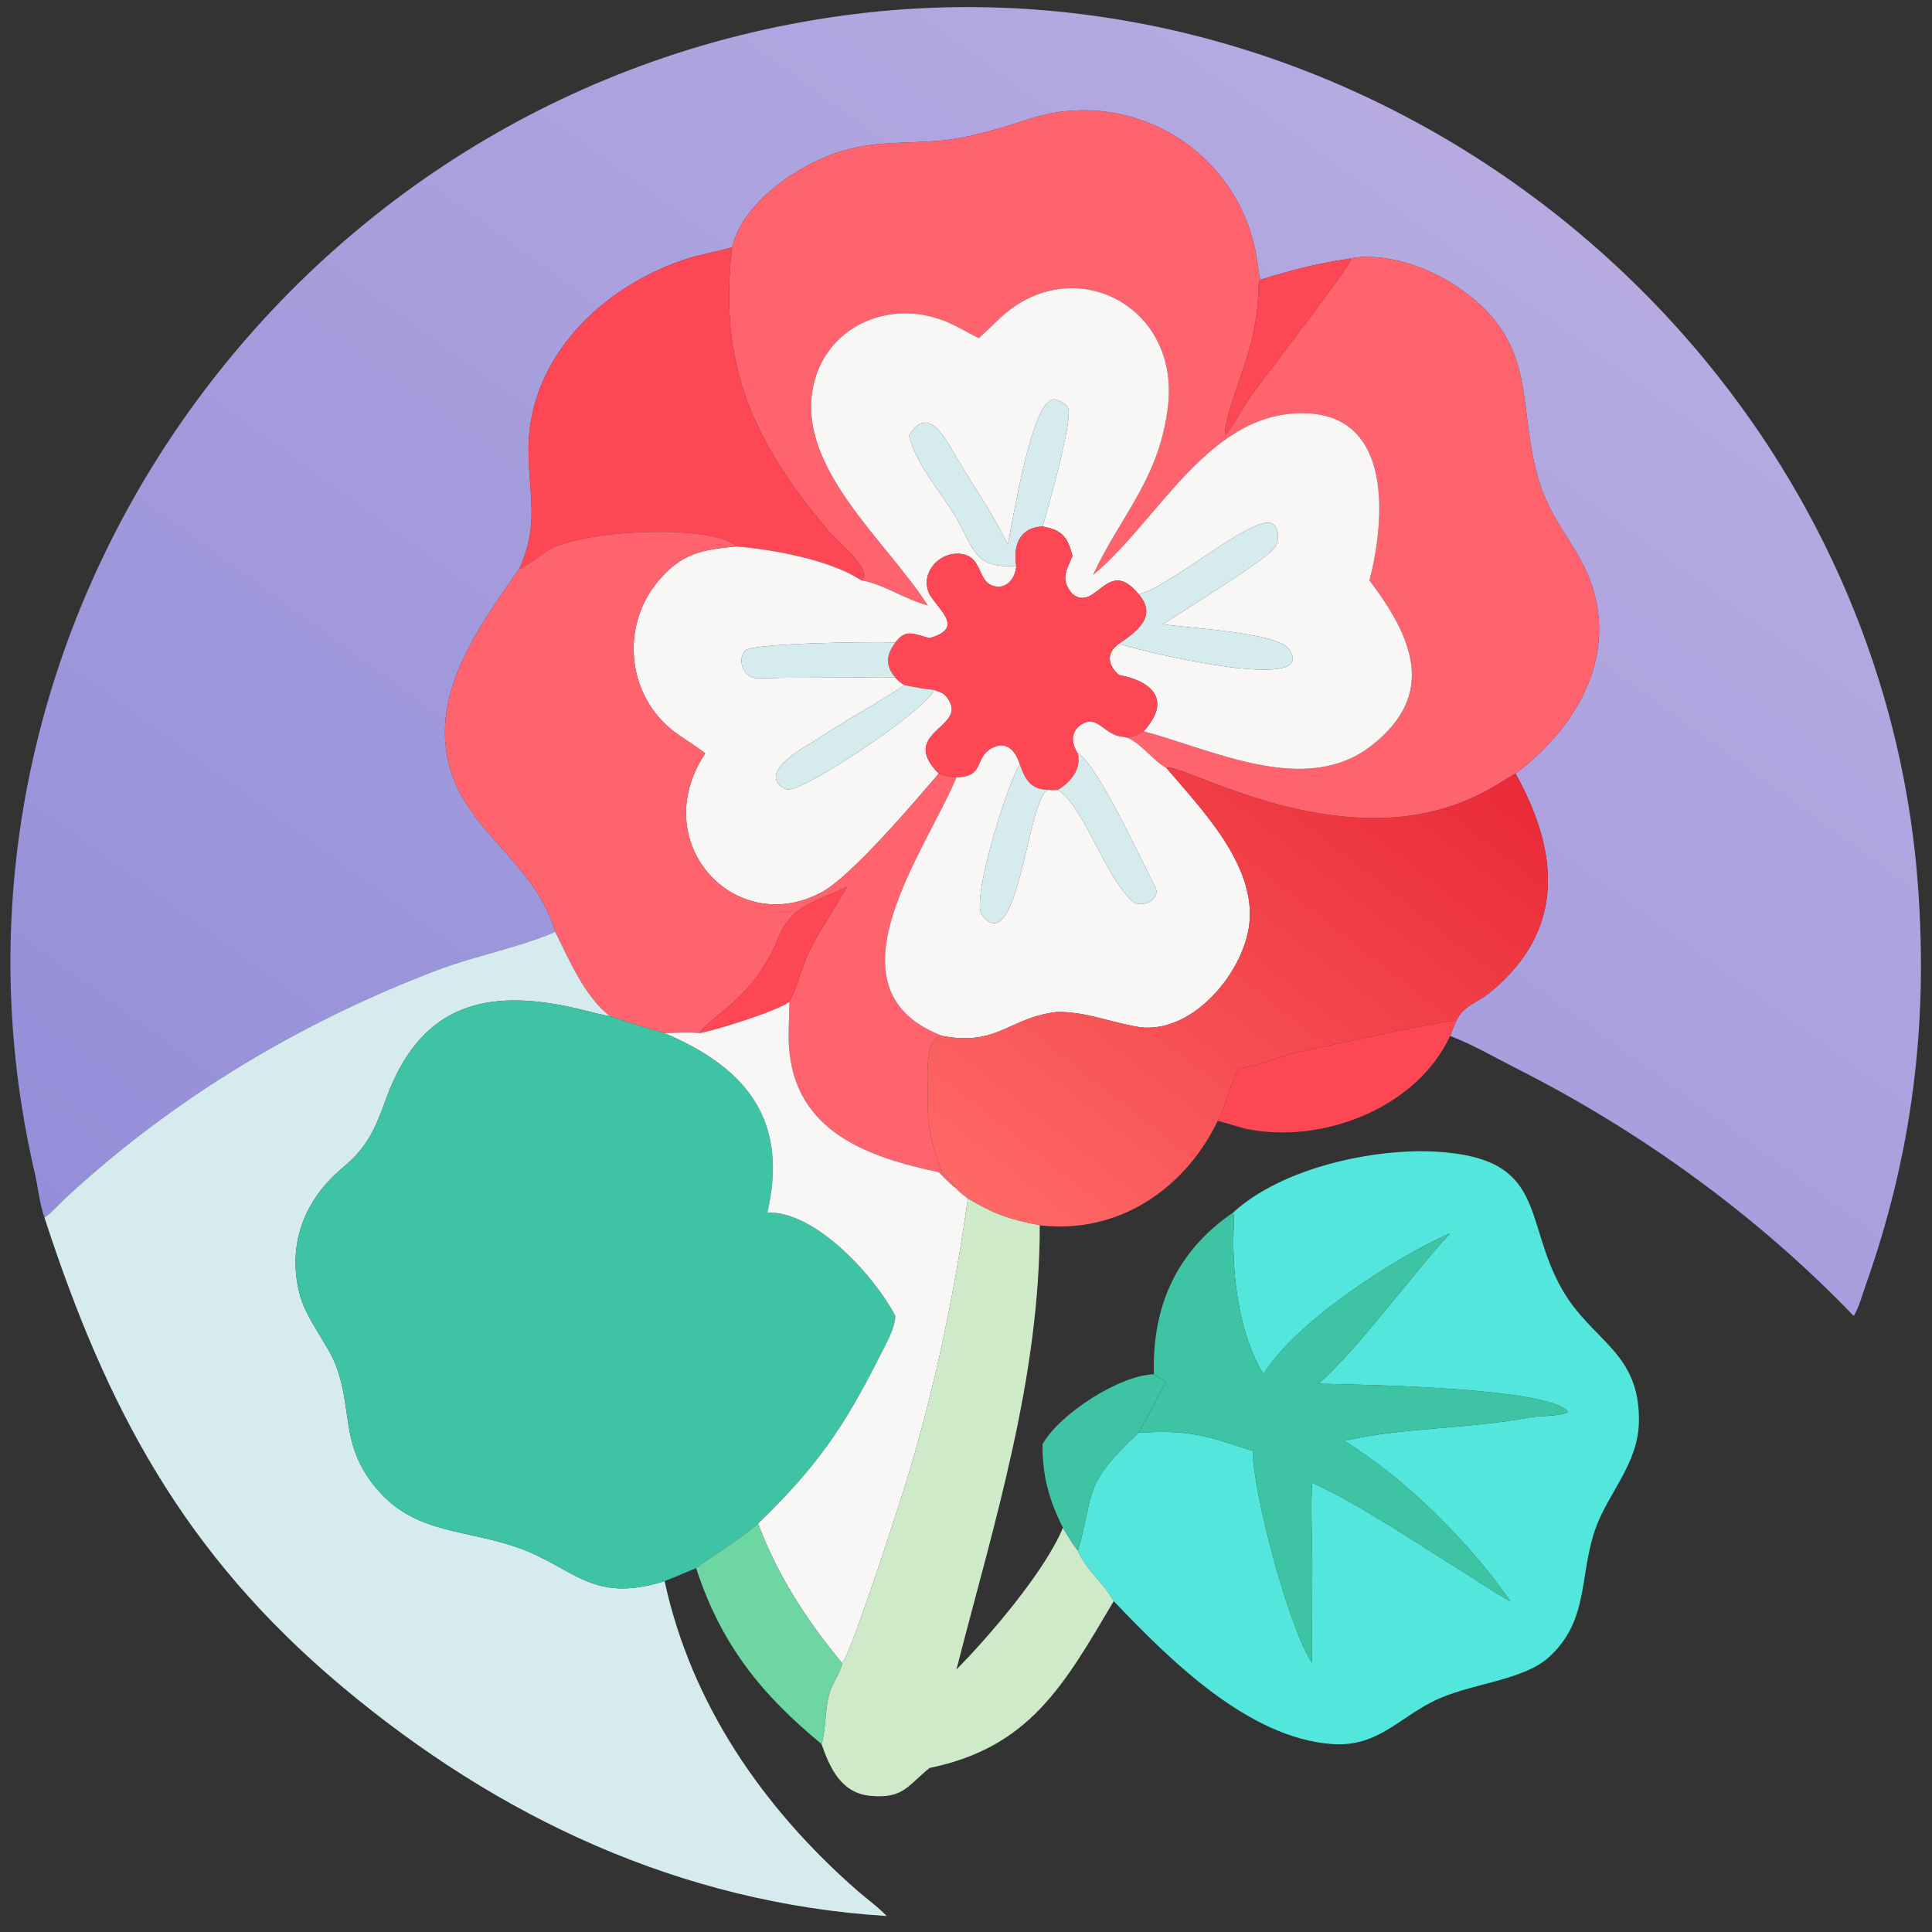
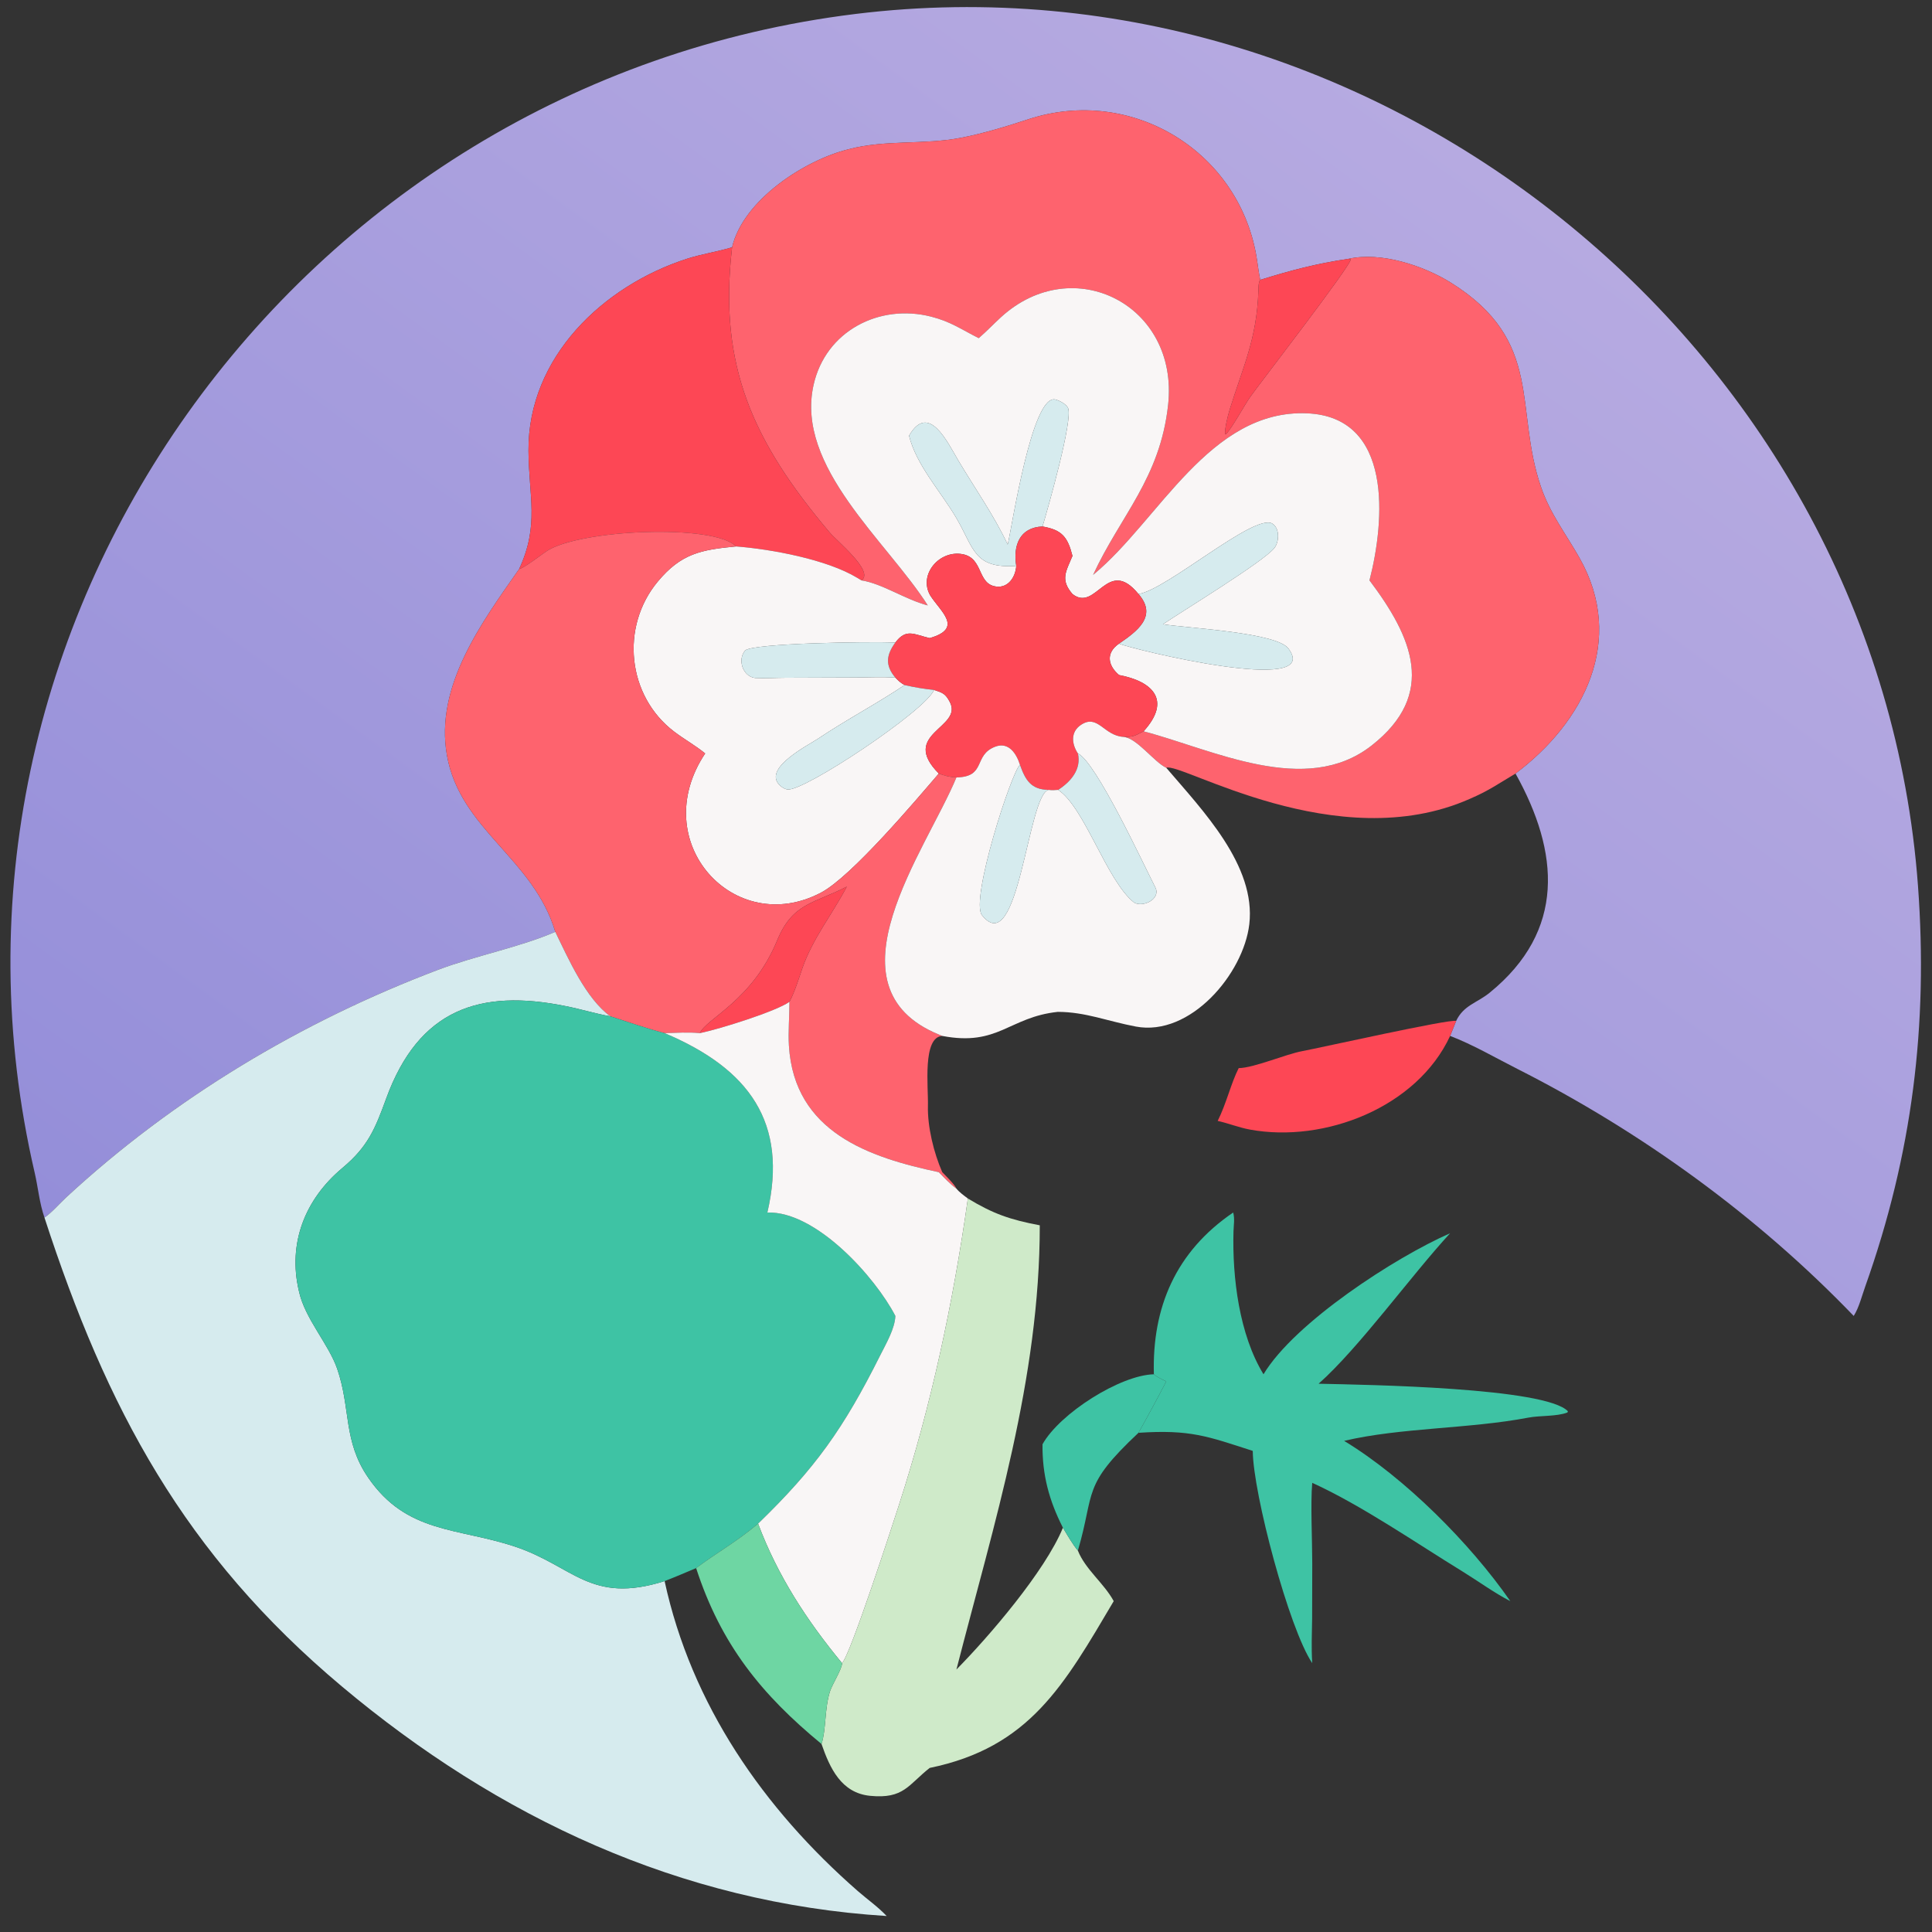
<svg xmlns="http://www.w3.org/2000/svg" width="1024" height="1024" viewBox="0 0 1024 1024">
  <rect x="0" y="0" width="1024" height="1024" fill="#333333" stroke="none" />
  <defs>
    <linearGradient id="gradient_0" gradientUnits="userSpaceOnUse" x1="136.934" y1="412.512" x2="401.107" y2="48.877">
      <stop offset="0" stop-color="#948ED9" />
      <stop offset="1" stop-color="#B6AAE1" />
    </linearGradient>
  </defs>
  <path fill="url(#gradient_0)" transform="scale(2 2)" d="M194.008 65.528C190.11 66.716 186.013 67.305 182.156 68.542C159.833 75.703 139.91 94.663 140.053 119.416C140.123 131.52 142.985 139.161 137.575 150.802C127.723 164.9 115.195 181.801 118.443 200.151C121.937 219.893 141.326 227.375 147.16 246.943C137.865 251 125.948 253.274 116.032 257.032C79.889 270.732 45.971 291.018 17.563 317.302C15.852 318.888 13.617 321.457 11.783 322.673C10.424 318.726 10.111 314.749 9.184 310.757C-24.47 165.77 78.085 21.941 226.759 3.694C367.098 -13.531 497.898 93.873 508.281 234.693C511.011 271.725 506.766 305.892 494.313 340.918C493.412 343.43 492.67 346.498 491.254 348.737C465.747 322.199 434.866 299.844 402.098 283.261C396.48 280.418 390.131 276.731 384.295 274.533L385.897 270.555C387.885 266.366 391.409 265.817 394.788 263.067C414.974 246.64 413.265 225.859 401.627 204.997C419.729 191.415 430.95 169.689 418.576 147.842C414.957 141.453 410.829 136.185 408.385 129.081C401.208 108.215 409.265 90.451 384.599 74.973C377.272 70.375 365.944 66.648 357.3 68.603C348.855 69.844 342.087 71.649 333.985 74.16C333.713 73.169 333.297 70.093 333.138 69.008C328.921 40.357 300.082 22.581 272.58 31.585C266.903 33.444 260.717 35.345 254.677 36.515C244.881 38.413 234.706 36.976 224.989 39.52C213.189 42.407 196.94 53.029 194.008 65.528Z" />
  <path fill="#FE636E" transform="scale(2 2)" d="M194.008 65.528C196.94 53.029 213.189 42.407 224.989 39.52C234.706 36.976 244.881 38.413 254.677 36.515C260.717 35.345 266.903 33.444 272.58 31.585C300.082 22.581 328.921 40.357 333.138 69.008C333.297 70.093 333.713 73.169 333.985 74.16C333.475 74.629 333.514 76.475 333.489 77.171C333.029 89.984 329.435 97.079 325.929 108.406L325.847 108.677C325.363 110.242 324.588 113.389 324.655 114.974L324.869 115.083C326.572 113.378 329.711 107.449 331.407 105.059C333.778 101.721 357.782 70.672 357.966 68.743L357.3 68.603C365.944 66.648 377.272 70.375 384.599 74.973C409.265 90.451 401.208 108.215 408.385 129.081C410.829 136.185 414.957 141.453 418.576 147.842C430.95 169.689 419.729 191.415 401.627 204.997C397.099 207.694 394.522 209.554 389.499 211.712C354.255 227.333 312.758 201.831 309.068 203.468C305.871 201.974 301.242 195.522 297.727 195.284C300.424 195.303 300.685 195.006 303.062 193.807C321.415 198.619 345.985 211.265 363.464 197.593C380.946 183.918 374.254 168.822 362.929 153.802C366.996 138.065 369.242 110.472 346.34 109.532C320.602 108.476 307.108 137.899 289.941 152.135L289.676 152.352C296.922 136.65 307.453 126.772 309.568 107.246C312.428 80.84 284.408 66.584 265.276 84.057C263.342 85.824 261.391 87.882 259.375 89.615C254.739 87.289 252.023 85.263 246.782 83.919C233.055 80.399 218.782 87.694 215.591 102.064C210.771 123.769 235.026 143.388 245.877 160.445C239.872 158.878 233.936 154.708 228.299 153.802C231.773 151.479 221.95 143.577 219.83 141.067C199.471 116.972 190.456 96.933 193.958 65.987L194.008 65.528Z" />
  <path fill="#FD4755" transform="scale(2 2)" d="M137.575 150.802C142.985 139.161 140.123 131.52 140.053 119.416C139.91 94.663 159.833 75.703 182.156 68.542C186.013 67.305 190.11 66.716 194.008 65.528L193.958 65.987C190.456 96.933 199.471 116.972 219.83 141.067C221.95 143.577 231.773 151.479 228.299 153.802L227.15 153.113C219.033 148.206 204.183 145.506 195.045 144.811C189.371 138.776 153.285 140.234 144.688 146.175C143.247 147.17 138.731 150.633 137.575 150.802Z" />
  <path fill="#FD4755" transform="scale(2 2)" d="M333.985 74.16C342.087 71.649 348.855 69.844 357.3 68.603L357.966 68.743C357.782 70.672 333.778 101.721 331.407 105.059C329.711 107.449 326.572 113.378 324.869 115.083L324.655 114.974C324.588 113.389 325.363 110.242 325.847 108.677L325.929 108.406C329.435 97.079 333.029 89.984 333.489 77.171C333.514 76.475 333.475 74.629 333.985 74.16Z" />
  <path fill="#F9F6F6" transform="scale(2 2)" d="M276.276 139.528C277.927 134.005 284.367 111.212 283.05 108.144C282.61 107.119 280.673 106.082 279.637 105.865C273.439 104.563 268.203 139.589 267.051 144.308C263.351 136.46 258.326 129.393 253.907 121.943C251.085 117.186 246.073 106.494 240.911 115.467C242.836 123.287 249.335 130.283 253.415 137.236C258.177 145.35 258.026 150.729 269.318 149.966C269.116 152.938 267.2 155.785 264.115 155.455C258.885 154.895 260.722 147.963 255.147 146.875C248.962 145.669 243.328 152.277 246.522 157.798C249.283 162.141 255.396 166.498 246.377 169.105C242.188 168.125 240.166 166.466 237.281 170.273C230.457 170.006 199.727 170.414 197.473 172.381C195.367 174.811 196.85 179.258 200.092 179.669C202.748 179.81 205.636 179.615 208.314 179.61L226.746 179.542C229.946 179.52 234.165 179.34 237.281 179.574C238.279 180.579 238.511 180.828 239.716 181.547C232.746 186.266 224.397 190.658 216.805 195.748C214.26 197.454 202.837 203.192 206.219 207.633C206.773 208.362 207.796 209.093 208.706 209.218C213.038 209.814 245.244 188.367 247.538 182.837C249.811 183.594 250.544 183.81 251.714 186.036C255.326 192.907 238.262 194.385 248.793 204.997C242.686 212.104 225.689 232.269 217.59 236.547C194.638 248.672 171.244 223.159 186.879 199.668C184.307 197.563 181.34 195.926 178.656 193.886C166.211 184.425 164.351 166.12 174.301 154.142C180.523 146.651 185.823 145.693 195.045 144.811C204.183 145.506 219.033 148.206 227.15 153.113L228.299 153.802C233.936 154.708 239.872 158.878 245.877 160.445C235.026 143.388 210.771 123.769 215.591 102.064C218.782 87.694 233.055 80.399 246.782 83.919C252.023 85.263 254.739 87.289 259.375 89.615C261.391 87.882 263.342 85.824 265.276 84.057C284.408 66.584 312.428 80.84 309.568 107.246C307.453 126.772 296.922 136.65 289.676 152.352L289.941 152.135C307.108 137.899 320.602 108.476 346.34 109.532C369.242 110.472 366.996 138.065 362.929 153.802C374.254 168.822 380.946 183.918 363.464 197.593C345.985 211.265 321.415 198.619 303.062 193.807C310.575 185.531 305.43 180.548 296.55 178.884C293.519 176.284 293.05 172.981 296.55 170.574C299.729 171.964 350.819 184.531 341.46 171.885C338.273 167.579 314.58 166.456 308.203 165.433C313.087 162.101 334.843 148.876 337.718 145.231C339.025 143.572 339.193 139.948 337.142 138.742C332.403 135.956 309.157 156.339 301.707 157.421C293.469 147.306 290.533 162.395 284.215 157.421C280.913 153.596 282.51 151.447 284.215 147.32C282.95 142.32 281.447 140.412 276.276 139.528Z" />
  <path fill="#D6EBEE" transform="scale(2 2)" d="M276.276 139.528C270.16 139.757 268.444 144.66 269.318 149.966C258.026 150.729 258.177 145.35 253.415 137.236C249.335 130.283 242.836 123.287 240.911 115.467C246.073 106.494 251.085 117.186 253.907 121.943C258.326 129.393 263.351 136.46 267.051 144.308C268.203 139.589 273.439 104.563 279.637 105.865C280.673 106.082 282.61 107.119 283.05 108.144C284.367 111.212 277.927 134.005 276.276 139.528Z" />
  <path fill="#D6EBEE" transform="scale(2 2)" d="M301.707 157.421C309.157 156.339 332.403 135.956 337.142 138.742C339.193 139.948 339.025 143.572 337.718 145.231C334.843 148.876 313.087 162.101 308.203 165.433C314.58 166.456 338.273 167.579 341.46 171.885C350.819 184.531 299.729 171.964 296.55 170.574C301.185 167.396 306.907 163.338 301.707 157.421Z" />
  <path fill="#FD4755" transform="scale(2 2)" d="M269.318 149.966C268.444 144.66 270.16 139.757 276.276 139.528C281.447 140.412 282.95 142.32 284.215 147.32C282.51 151.447 280.913 153.596 284.215 157.421C290.533 162.395 293.469 147.306 301.707 157.421C306.907 163.338 301.185 167.396 296.55 170.574C293.05 172.981 293.519 176.284 296.55 178.884C305.43 180.548 310.575 185.531 303.062 193.807C300.685 195.006 300.424 195.303 297.727 195.284C292.47 194.964 290.946 189.073 286.428 192.128C283.714 193.962 283.96 197.099 285.652 199.668C286.63 203.865 283.746 207.187 280.423 209.321C279.437 209.383 278.862 209.461 277.893 209.321C273.218 209.266 271.731 206.697 270.311 202.706C269.418 199.837 267.371 196.492 263.737 197.882C257.845 200.136 261.482 205.873 253.461 206.027C251.679 205.933 250.463 205.642 248.793 204.997C238.262 194.385 255.326 192.907 251.714 186.036C250.544 183.81 249.811 183.594 247.538 182.837C244.974 182.598 242.221 182.123 239.716 181.547C238.511 180.828 238.279 180.579 237.281 179.574C234.511 176.331 234.88 173.545 237.281 170.273C240.166 166.466 242.188 168.125 246.377 169.105C255.396 166.498 249.283 162.141 246.522 157.798C243.328 152.277 248.962 145.669 255.147 146.875C260.722 147.963 258.885 154.895 264.115 155.455C267.2 155.785 269.116 152.938 269.318 149.966Z" />
  <path fill="#FE636E" transform="scale(2 2)" d="M195.045 144.811C185.823 145.693 180.523 146.651 174.301 154.142C164.351 166.12 166.211 184.425 178.656 193.886C181.34 195.926 184.307 197.563 186.879 199.668C171.244 223.159 194.638 248.672 217.59 236.547C225.689 232.269 242.686 212.104 248.793 204.997C250.463 205.642 251.679 205.933 253.461 206.027C245.501 225.305 217.966 261.529 248.841 274.18L249.71 274.533C244.415 274.844 246.042 288.11 245.911 293.001C245.763 298.584 247.468 305.547 249.71 310.64C250.703 311.679 252.946 313.835 253.461 314.992C251.881 313.893 250.179 312.043 248.793 310.64C230.432 306.737 210.479 300.131 209.074 277.123C208.852 273.487 209.217 269.227 209.218 265.483C210.597 262.918 211.649 259.433 212.621 256.629C215.363 248.718 220.567 242.269 224.416 234.963C215.666 239.502 210.08 239.223 205.964 249.2C199.36 265.209 187.24 269.852 185.46 273.787C182.32 273.489 179.279 273.711 176.128 273.787C171.753 272.687 166.159 270.729 161.781 269.342C155.295 264.717 150.599 254.014 147.16 246.943C141.326 227.375 121.937 219.893 118.443 200.151C115.195 181.801 127.723 164.9 137.575 150.802C138.731 150.633 143.247 147.17 144.688 146.175C153.285 140.234 189.371 138.776 195.045 144.811Z" />
  <path fill="#D6EBEE" transform="scale(2 2)" d="M237.281 179.574C234.165 179.34 229.946 179.52 226.746 179.542L208.314 179.61C205.636 179.615 202.748 179.81 200.092 179.669C196.85 179.258 195.367 174.811 197.473 172.381C199.727 170.414 230.457 170.006 237.281 170.273C234.88 173.545 234.511 176.331 237.281 179.574Z" />
  <path fill="#D6EBEE" transform="scale(2 2)" d="M239.716 181.547C242.221 182.123 244.974 182.598 247.538 182.837C245.244 188.367 213.038 209.814 208.706 209.218C207.796 209.093 206.773 208.362 206.219 207.633C202.837 203.192 214.26 197.454 216.805 195.748C224.397 190.658 232.746 186.266 239.716 181.547Z" />
  <path fill="#F9F6F6" transform="scale(2 2)" d="M285.652 199.668C283.96 197.099 283.714 193.962 286.428 192.128C290.946 189.073 292.47 194.964 297.727 195.284C301.242 195.522 305.871 201.974 309.068 203.468C318.747 214.799 332.898 229.388 331.077 244.941C329.544 258.03 315.468 274.768 301.013 272.05C293.596 270.655 287.641 268.165 280.322 268.155C267.361 269.544 264.583 277.367 249.71 274.533L248.841 274.18C217.966 261.529 245.501 225.305 253.461 206.027C261.482 205.873 257.845 200.136 263.737 197.882C267.371 196.492 269.418 199.837 270.311 202.706C268.16 204.274 257.03 238.547 260.236 242.539C269.992 254.688 272.338 210.511 277.893 209.321C278.862 209.461 279.437 209.383 280.423 209.321C287.511 214.055 293.246 233.416 300.567 239.202C303.01 240.566 307.707 238.16 306.175 235.18C303.114 229.223 290.511 201.959 285.652 199.668Z" />
  <path fill="#D6EBEE" transform="scale(2 2)" d="M285.652 199.668C290.511 201.959 303.114 229.223 306.175 235.18C307.707 238.16 303.01 240.566 300.567 239.202C293.246 233.416 287.511 214.055 280.423 209.321C283.746 207.187 286.63 203.865 285.652 199.668Z" />
  <path fill="#D6EBEE" transform="scale(2 2)" d="M277.893 209.321C272.338 210.511 269.992 254.688 260.236 242.539C257.03 238.547 268.16 204.274 270.311 202.706C271.731 206.697 273.218 209.266 277.893 209.321Z" />
  <defs>
    <linearGradient id="gradient_1" gradientUnits="userSpaceOnUse" x1="382.887" y1="191.06" x2="273.407" y2="330.279">
      <stop offset="0" stop-color="#E92A37" />
      <stop offset="1" stop-color="#FF6866" />
    </linearGradient>
  </defs>
-   <path fill="url(#gradient_1)" transform="scale(2 2)" d="M309.068 203.468C312.758 201.831 354.255 227.333 389.499 211.712C394.522 209.554 397.099 207.694 401.627 204.997C413.265 225.859 414.974 246.64 394.788 263.067C391.409 265.817 387.885 266.366 385.897 270.555C384.257 269.961 349.831 277.685 345.043 278.575C340.74 279.375 332.173 283.045 328.269 283.06C326.203 287.118 325.025 292.415 322.7 297.052C313.994 315.195 296.157 327.193 275.551 324.717C267.707 323.24 263.195 321.673 256.498 317.616C255.51 316.877 254.203 315.939 253.461 314.992C252.946 313.835 250.703 311.679 249.71 310.64C247.468 305.547 245.763 298.584 245.911 293.001C246.042 288.11 244.415 274.844 249.71 274.533C264.583 277.367 267.361 269.544 280.322 268.155C287.641 268.165 293.596 270.655 301.013 272.05C315.468 274.768 329.544 258.03 331.077 244.941C332.898 229.388 318.747 214.799 309.068 203.468Z" />
  <path fill="#FD4755" transform="scale(2 2)" d="M209.218 265.483C205.924 267.926 190.733 272.727 185.46 273.787C187.24 269.852 199.36 265.209 205.964 249.2C210.08 239.223 215.666 239.502 224.416 234.963C220.567 242.269 215.363 248.718 212.621 256.629C211.649 259.433 210.597 262.918 209.218 265.483Z" />
  <path fill="#D6EBEE" transform="scale(2 2)" d="M11.783 322.673C13.617 321.457 15.852 318.888 17.563 317.302C45.971 291.018 79.889 270.732 116.032 257.032C125.948 253.274 137.865 251 147.16 246.943C150.599 254.014 155.295 264.717 161.781 269.342C157.801 268.63 153.915 267.419 149.942 266.636C127.137 261.995 110.962 267.462 102.341 291.13C99.399 299.206 97.486 303.886 90.736 309.526C80.784 317.842 76.248 329.519 79.205 342.108C80.752 349.429 87.083 356.127 89.372 362.78C92.993 373.304 90.876 381.864 97.598 391.625C107.794 406.431 121.189 404.815 136.351 409.828C152.012 415.005 156.367 425.228 176.128 419.01C183.22 451.729 202.319 479.298 227.333 501.155C229.869 503.371 232.651 505.306 234.971 507.764C180.307 504.353 131.981 481.641 90.61 446.932C48.758 411.819 28.227 373.208 11.783 322.673Z" />
  <path fill="#3EC3A4" transform="scale(2 2)" d="M176.128 419.01C156.367 425.228 152.012 415.005 136.351 409.828C121.189 404.815 107.794 406.431 97.598 391.625C90.876 381.864 92.993 373.304 89.372 362.78C87.083 356.127 80.752 349.429 79.205 342.108C76.248 329.519 80.784 317.842 90.736 309.526C97.486 303.886 99.399 299.206 102.341 291.13C110.962 267.462 127.137 261.995 149.942 266.636C153.915 267.419 157.801 268.63 161.781 269.342C166.159 270.729 171.753 272.687 176.128 273.787C198.579 283.252 208.89 297.533 203.363 321.33C216.336 320.949 232.005 338.537 237.281 348.737C237.143 352.129 234.834 356.043 233.275 359.155C223.549 378.58 216.078 389.089 200.902 403.782C194.984 408.755 190.061 411.384 184.48 415.562C181.706 416.736 178.939 417.925 176.128 419.01Z" />
  <path fill="#F9F6F6" transform="scale(2 2)" d="M185.46 273.787C190.733 272.727 205.924 267.926 209.218 265.483C209.217 269.227 208.852 273.487 209.074 277.123C210.479 300.131 230.432 306.737 248.793 310.64C250.179 312.043 251.881 313.893 253.461 314.992C254.203 315.939 255.51 316.877 256.498 317.616C252.585 345.267 246.833 372.283 238.217 398.883C236.716 403.516 225.371 438.619 223.146 440.744C213.792 429.423 206.068 417.569 200.902 403.782C216.078 389.089 223.549 378.58 233.275 359.155C234.834 356.043 237.143 352.129 237.281 348.737C232.005 338.537 216.336 320.949 203.363 321.33C208.89 297.533 198.579 283.252 176.128 273.787C179.279 273.711 182.32 273.489 185.46 273.787Z" />
  <path fill="#FD4755" transform="scale(2 2)" d="M322.7 297.052C325.025 292.415 326.203 287.118 328.269 283.06C332.173 283.045 340.74 279.375 345.043 278.575C349.831 277.685 384.257 269.961 385.897 270.555L384.295 274.533C375.501 293.503 350.984 302.964 331.272 299.356C328.318 298.815 325.559 297.685 322.7 297.052Z" />
-   <path fill="#53E6DC" transform="scale(2 2)" d="M326.808 321.33C339.628 309.548 363.766 304.286 380.413 305.195C410.295 306.828 403.446 323.328 414.009 341.758C421.924 355.566 434.699 358.26 434.331 376.868C434.107 388.211 425.846 395.918 422.565 405.839C418.539 418.014 421.009 429.422 410.653 439.015C403.985 445.191 390.949 445.98 381.536 450.066C371.105 454.595 365.532 463.113 352.986 462.194C330.73 460.564 310.078 439.962 295.147 424.316C292.544 419.535 287.654 415.959 285.652 410.936C290.269 395.179 286.553 393.932 301.707 379.708C315.478 378.797 319.989 380.632 331.993 384.502C332.089 395.825 341.616 431.674 347.754 440.744C347.488 436.337 347.678 433.345 347.726 428.957L347.762 414.301C347.762 408.311 347.279 398.515 347.754 392.965C360.722 398.857 375.337 408.944 387.52 416.42C391.417 418.812 396.279 422.313 400.249 424.316C389.562 408.93 372.287 391.615 356.209 381.844C371.202 378.307 389.343 378.683 405.038 375.684C408.114 375.097 412.563 375.419 415.38 374.325L415.518 374.006C409.629 367.739 362.628 366.987 349.44 366.703C360.15 357.22 373.967 338.019 384.295 326.824C369.703 333.214 343.064 350.504 334.841 364.198C328.411 353.689 326.552 338.575 326.888 326.369C326.935 324.646 327.258 323.021 326.808 321.33Z" />
  <path fill="#CFEAC9" transform="scale(2 2)" d="M256.498 317.616C263.195 321.673 267.707 323.24 275.551 324.717C275.569 365.46 263.444 403.579 253.461 442.443C262.024 433.78 276.935 416.432 281.689 404.866C282.929 406.917 284.129 409.078 285.652 410.936C287.654 415.959 292.544 419.535 295.147 424.316C281.952 446.627 272.842 463.075 246.377 468.52C240.686 472.99 239.528 476.792 230.592 475.913C222.932 475.159 219.927 468.572 217.71 462.173C218.989 458.196 218.473 452.953 219.949 448.239C220.517 446.426 223.241 442.143 223.146 440.744C225.371 438.619 236.716 403.516 238.217 398.883C246.833 372.283 252.585 345.267 256.498 317.616Z" />
  <path fill="#3EC3A4" transform="scale(2 2)" d="M305.789 364.198C305.29 346.496 311.595 331.673 326.808 321.33C327.258 323.021 326.935 324.646 326.888 326.369C326.552 338.575 328.411 353.689 334.841 364.198C343.064 350.504 369.703 333.214 384.295 326.824C373.967 338.019 360.15 357.22 349.44 366.703C362.628 366.987 409.629 367.739 415.518 374.006L415.38 374.325C412.563 375.419 408.114 375.097 405.038 375.684C389.343 378.683 371.202 378.307 356.209 381.844C372.287 391.615 389.562 408.93 400.249 424.316C396.279 422.313 391.417 418.812 387.52 416.42C375.337 408.944 360.722 398.857 347.754 392.965C347.279 398.515 347.762 408.311 347.762 414.301L347.726 428.957C347.678 433.345 347.488 436.337 347.754 440.744C341.616 431.674 332.089 395.825 331.993 384.502C319.989 380.632 315.478 378.797 301.707 379.708C304.244 375.205 306.684 370.677 309.068 366.092C307.942 365.529 306.747 365.026 305.789 364.198Z" />
  <path fill="#3EC3A4" transform="scale(2 2)" d="M276.276 382.747C280.879 374.52 296.897 364.413 305.789 364.198C306.747 365.026 307.942 365.529 309.068 366.092C306.684 370.677 304.244 375.205 301.707 379.708C286.553 393.932 290.269 395.179 285.652 410.936C284.129 409.078 282.929 406.917 281.689 404.866C278.03 397.687 276.184 390.85 276.276 382.747Z" />
  <path fill="#6ED6A3" transform="scale(2 2)" d="M184.48 415.562C190.061 411.384 194.984 408.755 200.902 403.782C206.068 417.569 213.792 429.423 223.146 440.744C223.241 442.143 220.517 446.426 219.949 448.239C218.473 452.953 218.989 458.196 217.71 462.173C201.921 449.183 191.064 435.879 184.48 415.562Z" />
</svg>